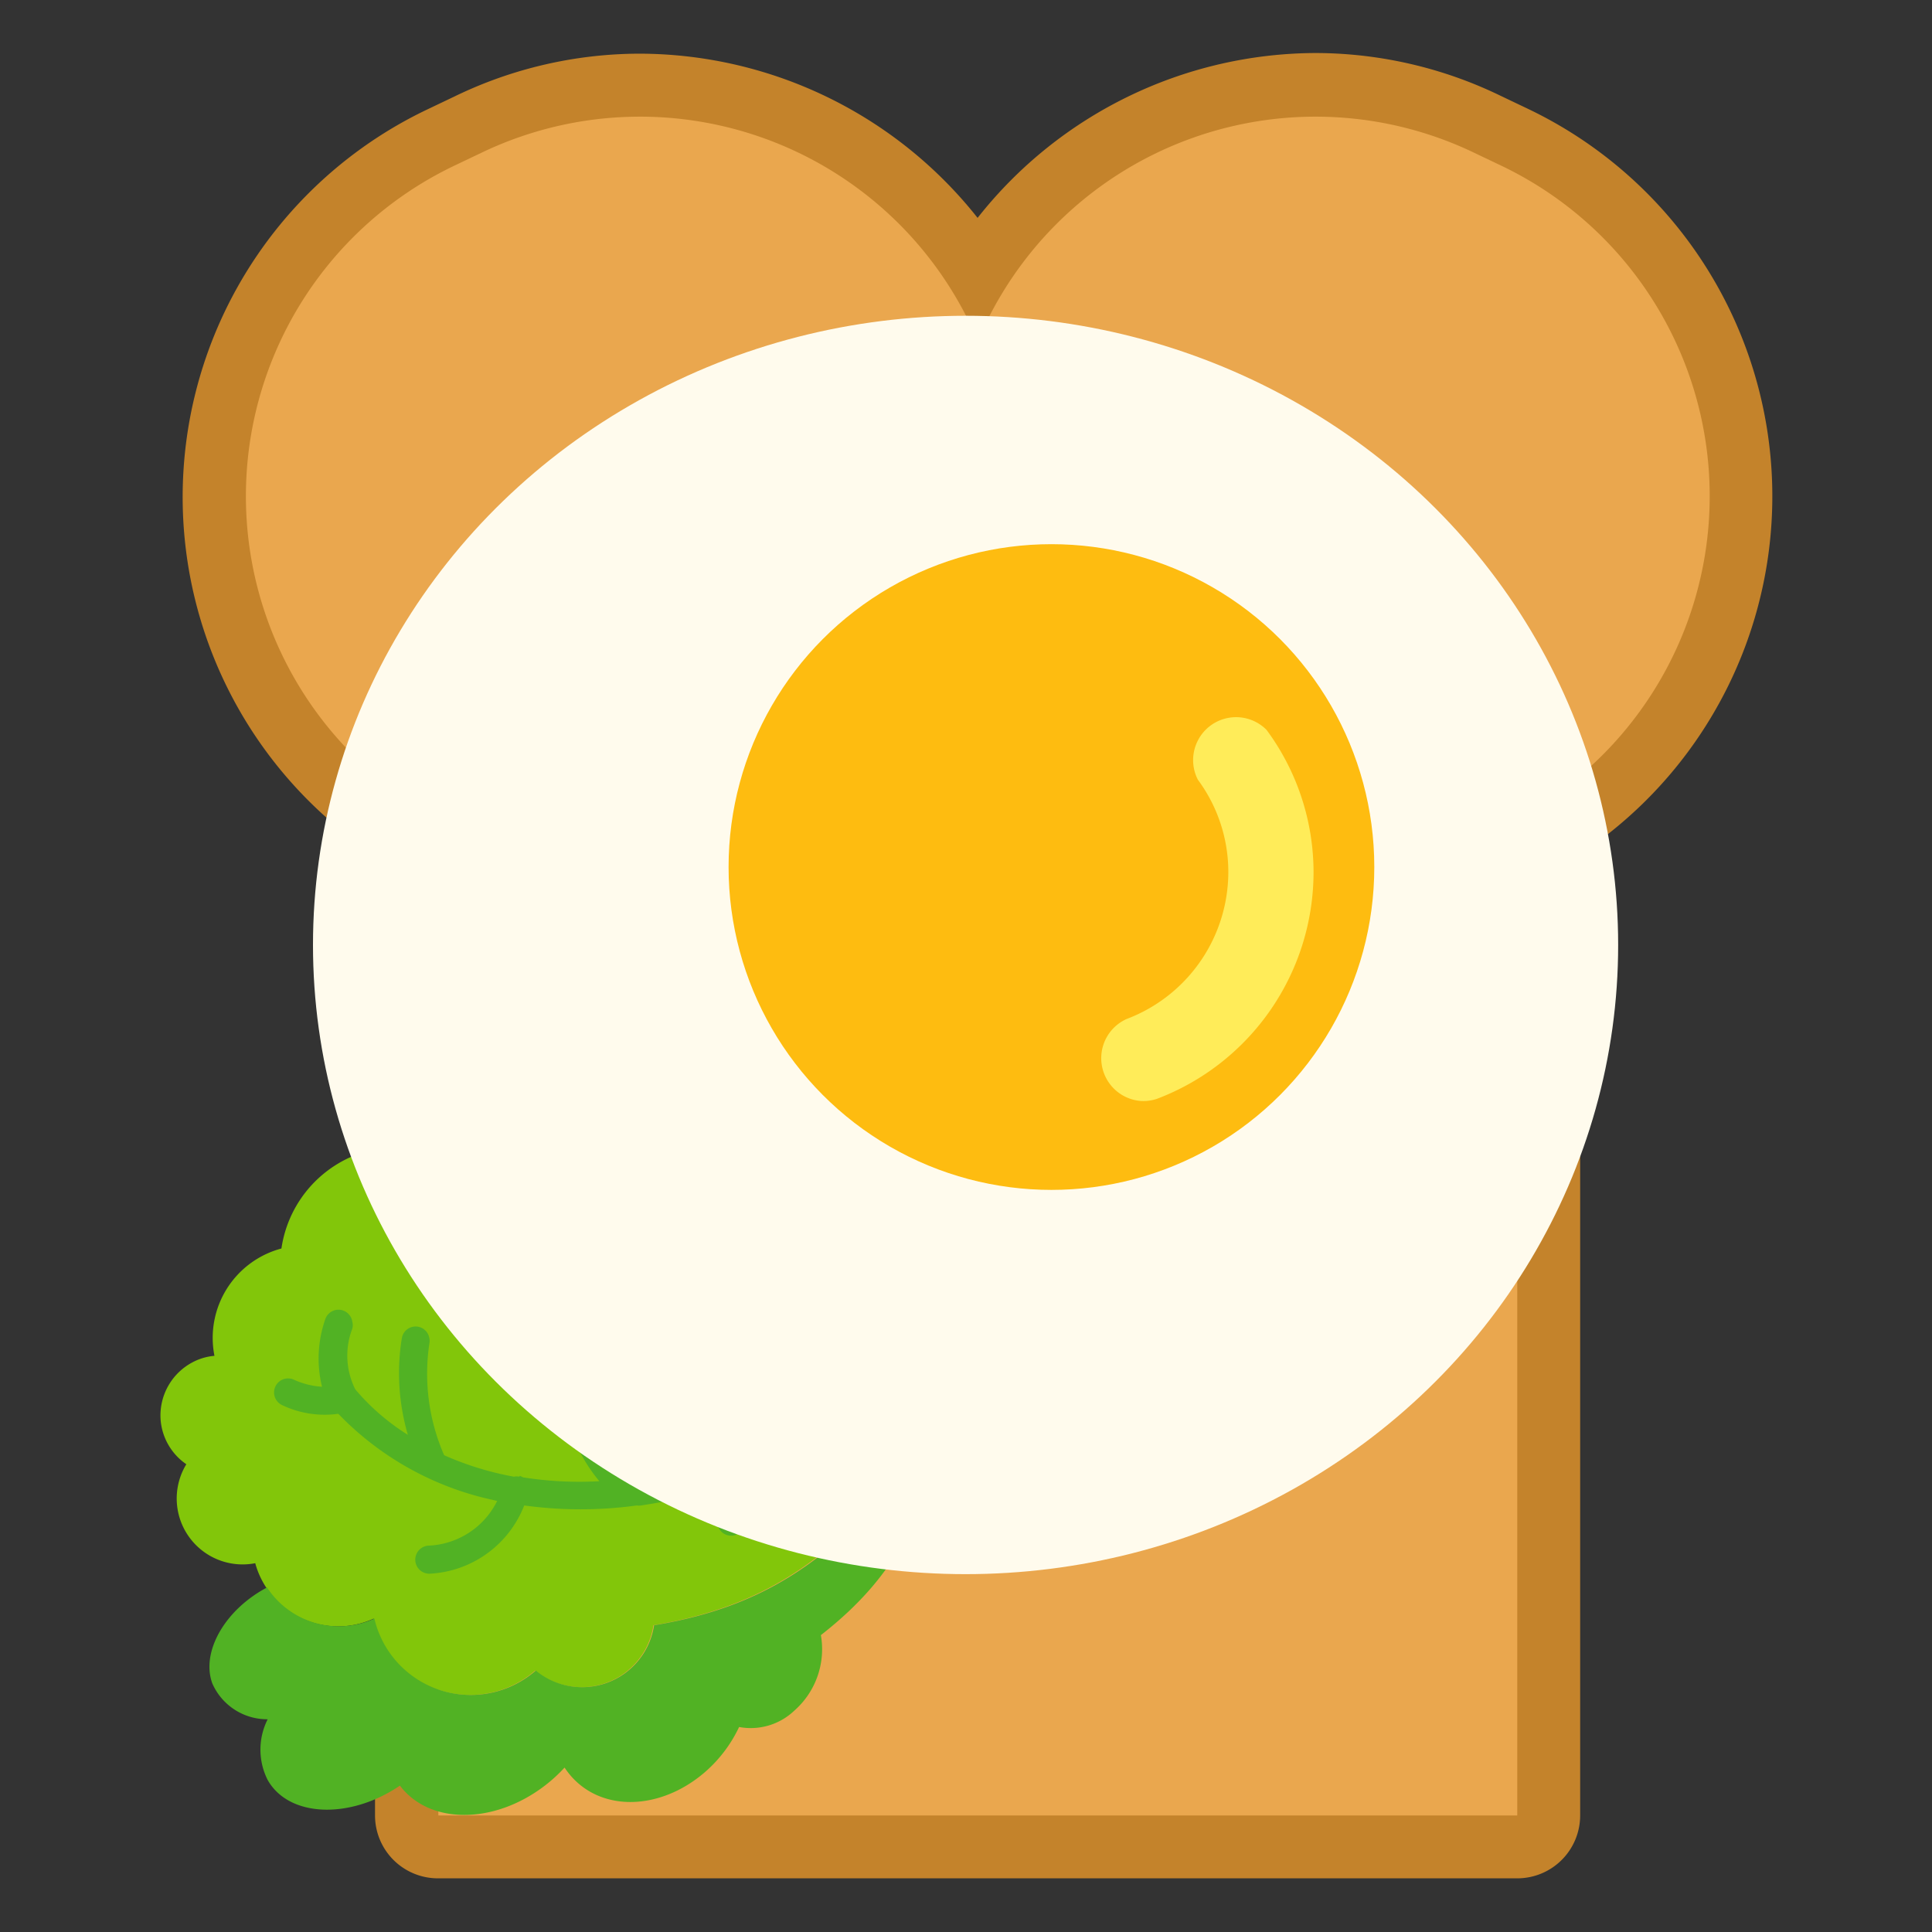
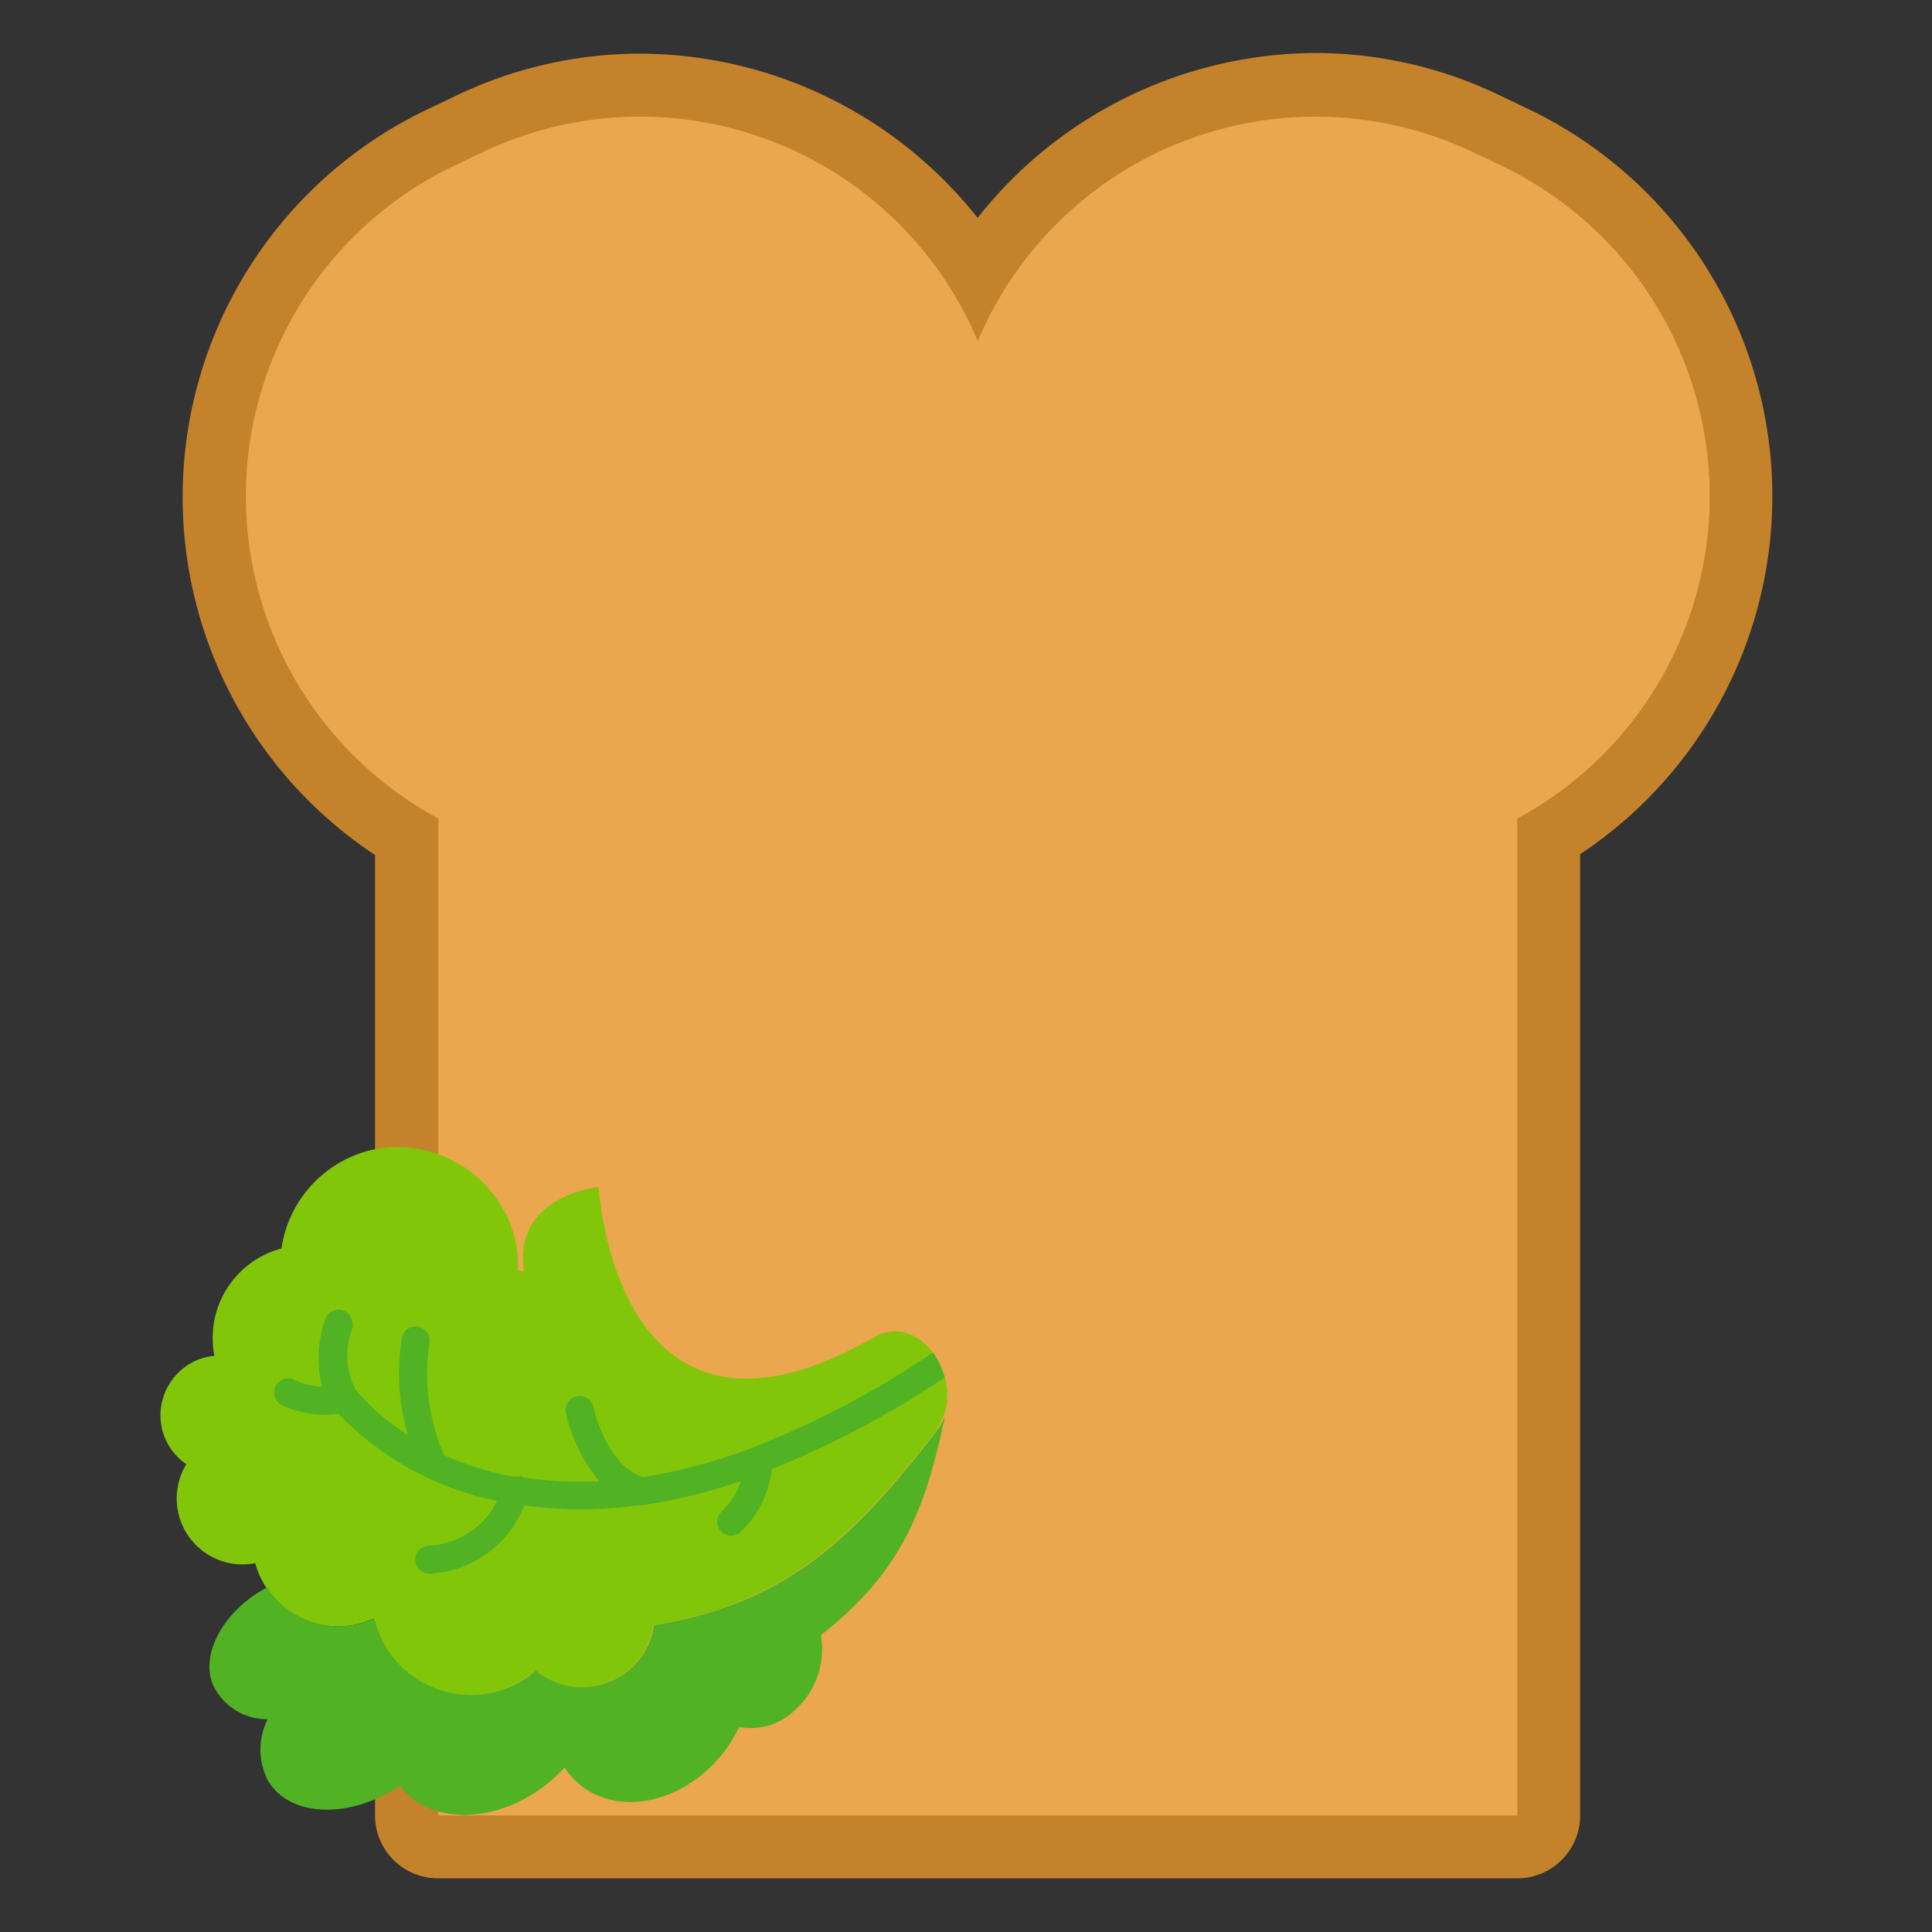
<svg xmlns="http://www.w3.org/2000/svg" viewBox="0 0 90 90">
  <rect x="0" y="0" width="90" height="90" fill="#333333" stroke="none" />
  <defs>
    <style>.cls-1{fill:#c4832b;}.cls-2{fill:#eaa74e;}.cls-3{fill:#bc7030;}.cls-4{fill:#82c60a;}.cls-5{fill:#51b224;}.cls-6{fill:#fffbed;}.cls-7{fill:#febc10;}.cls-8{fill:#ffec59;}</style>
  </defs>
  <title>bread-egg</title>
  <g id="bread-egg">
    <g id="bread-egg-2" data-name="bread-egg">
      <path class="cls-1" d="M71.2,5.08l-1.28-.61a19.81,19.81,0,0,0-8.62-2,20.13,20.13,0,0,0-15.76,7.68A20.13,20.13,0,0,0,29.78,2.5a19.81,19.81,0,0,0-8.62,2l-1.28.61a20,20,0,0,0-2.41,34.72V84.57A2.93,2.93,0,0,0,20.4,87.5H70.68a2.93,2.93,0,0,0,2.93-2.93V39.79A20,20,0,0,0,71.2,5.08" />
      <path class="cls-2" d="M69.94,7.72l-1.28-.61a17.07,17.07,0,0,0-22.76,8c-.12.26-.24.52-.35.78-.11-.26-.23-.52-.35-.78a17.07,17.07,0,0,0-22.76-8l-1.28.61a17.06,17.06,0,0,0-.74,30.41V84.57H70.68V38.13a17.06,17.06,0,0,0-.74-30.41" />
-       <path class="cls-3" d="M50.15,55.43a3.66,3.66,0,1,0-6.52,3.22l2.84-3.26Z" />
-       <path class="cls-3" d="M63.31,43.29a3.39,3.39,0,1,0-3-6.06l3,2.65Z" />
      <path class="cls-4" d="M24.13,59.19A5.2,5.2,0,0,0,23.24,56a5.66,5.66,0,0,0-5.59-2.5,5.54,5.54,0,0,0-4.54,4.66,4.31,4.31,0,0,0-3.12,5v0a2.64,2.64,0,0,0-1,.29,2.8,2.8,0,0,0-1.51,2.66,2.77,2.77,0,0,0,1.2,2.1,3.07,3.07,0,0,0,3.21,4.61h0a4,4,0,0,0,4.62,2.87,4.07,4.07,0,0,0,.9-.29,4.61,4.61,0,0,0,7.52,2.42,3.39,3.39,0,0,0,5.51-2.11c5.95-1,9-3.77,12.94-8.76l.21-.27,0-.06c1.58-2.07-.62-5.62-2.88-4.32-12.06,6.9-12.82-7-12.82-7s-4,.37-3.48,3.9l-.3,0v0" />
      <path class="cls-5" d="M43.62,66.62l0,.06-.21.27c-3.91,5-7,7.78-12.94,8.76a3.39,3.39,0,0,1-5.51,2.11,4.61,4.61,0,0,1-7.52-2.42,4,4,0,0,1-5-1.45,6,6,0,0,0-.87.56c-1.41,1.09-2.13,2.68-1.68,3.91a2.79,2.79,0,0,0,2.58,1.67,3.13,3.13,0,0,0,0,2.83c1,1.76,3.86,1.83,6.16.26l0,0C20,85,23,85,25.37,83.19a7.17,7.17,0,0,0,.93-.85c1.37,2.08,4.32,2.12,6.53.22a6.38,6.38,0,0,0,1.6-2.11A2.94,2.94,0,0,0,37,79.69a3.81,3.81,0,0,0,1.24-3.52c3.73-2.91,4.84-5.81,5.74-10L44,66a2.56,2.56,0,0,1-.34.62" />
      <path class="cls-5" d="M24.2,68.79a.64.64,0,0,0-.26,0,14.27,14.27,0,0,1-3.25-1A9.49,9.49,0,0,1,20,62.6a.64.64,0,0,0,0-.27.65.65,0,0,0-1.28,0A10.25,10.25,0,0,0,19,66.84a10.42,10.42,0,0,1-2.45-2.12,3.5,3.5,0,0,1-.14-2.82.64.64,0,0,0,0-.34.65.65,0,0,0-1.26-.1A5.57,5.57,0,0,0,15,64.6a3.68,3.68,0,0,1-1.29-.32.65.65,0,0,0-.58,1.17,4.62,4.62,0,0,0,2.63.41,14.16,14.16,0,0,0,6.76,3.91l.64.15A3.74,3.74,0,0,1,20,72a.65.65,0,0,0,0,1.31,5,5,0,0,0,4.42-3.18,19.31,19.31,0,0,0,5.25,0,.6.6,0,0,0,.19,0A26.3,26.3,0,0,0,34.51,69a3.25,3.25,0,0,1-.91,1.43.65.65,0,0,0,.82,1,4.64,4.64,0,0,0,1.53-3A42.73,42.73,0,0,0,44,64.17,3.35,3.35,0,0,0,43.46,63h0a41.84,41.84,0,0,1-8.34,4.41h0a25.49,25.49,0,0,1-5.19,1.4c-1.71-.6-2.28-3.23-2.29-3.26a.65.65,0,0,0-1.28.26h0A7.45,7.45,0,0,0,27.92,69a16.76,16.76,0,0,1-3.56-.18.6.6,0,0,0-.16-.07" />
-       <ellipse class="cls-6" cx="44.98" cy="44.02" rx="30.4" ry="29.31" />
-       <circle class="cls-7" cx="48.98" cy="40.39" r="15.04" />
-       <path class="cls-8" d="M53.17,51.29a2,2,0,0,1-.69-3.82,7.33,7.33,0,0,0,4.74-6.83,7.23,7.23,0,0,0-1.42-4.32A2,2,0,0,1,59,34a11.16,11.16,0,0,1,2.19,6.66,11.3,11.3,0,0,1-7.3,10.53A2,2,0,0,1,53.17,51.29Z" />
    </g>
  </g>
</svg>